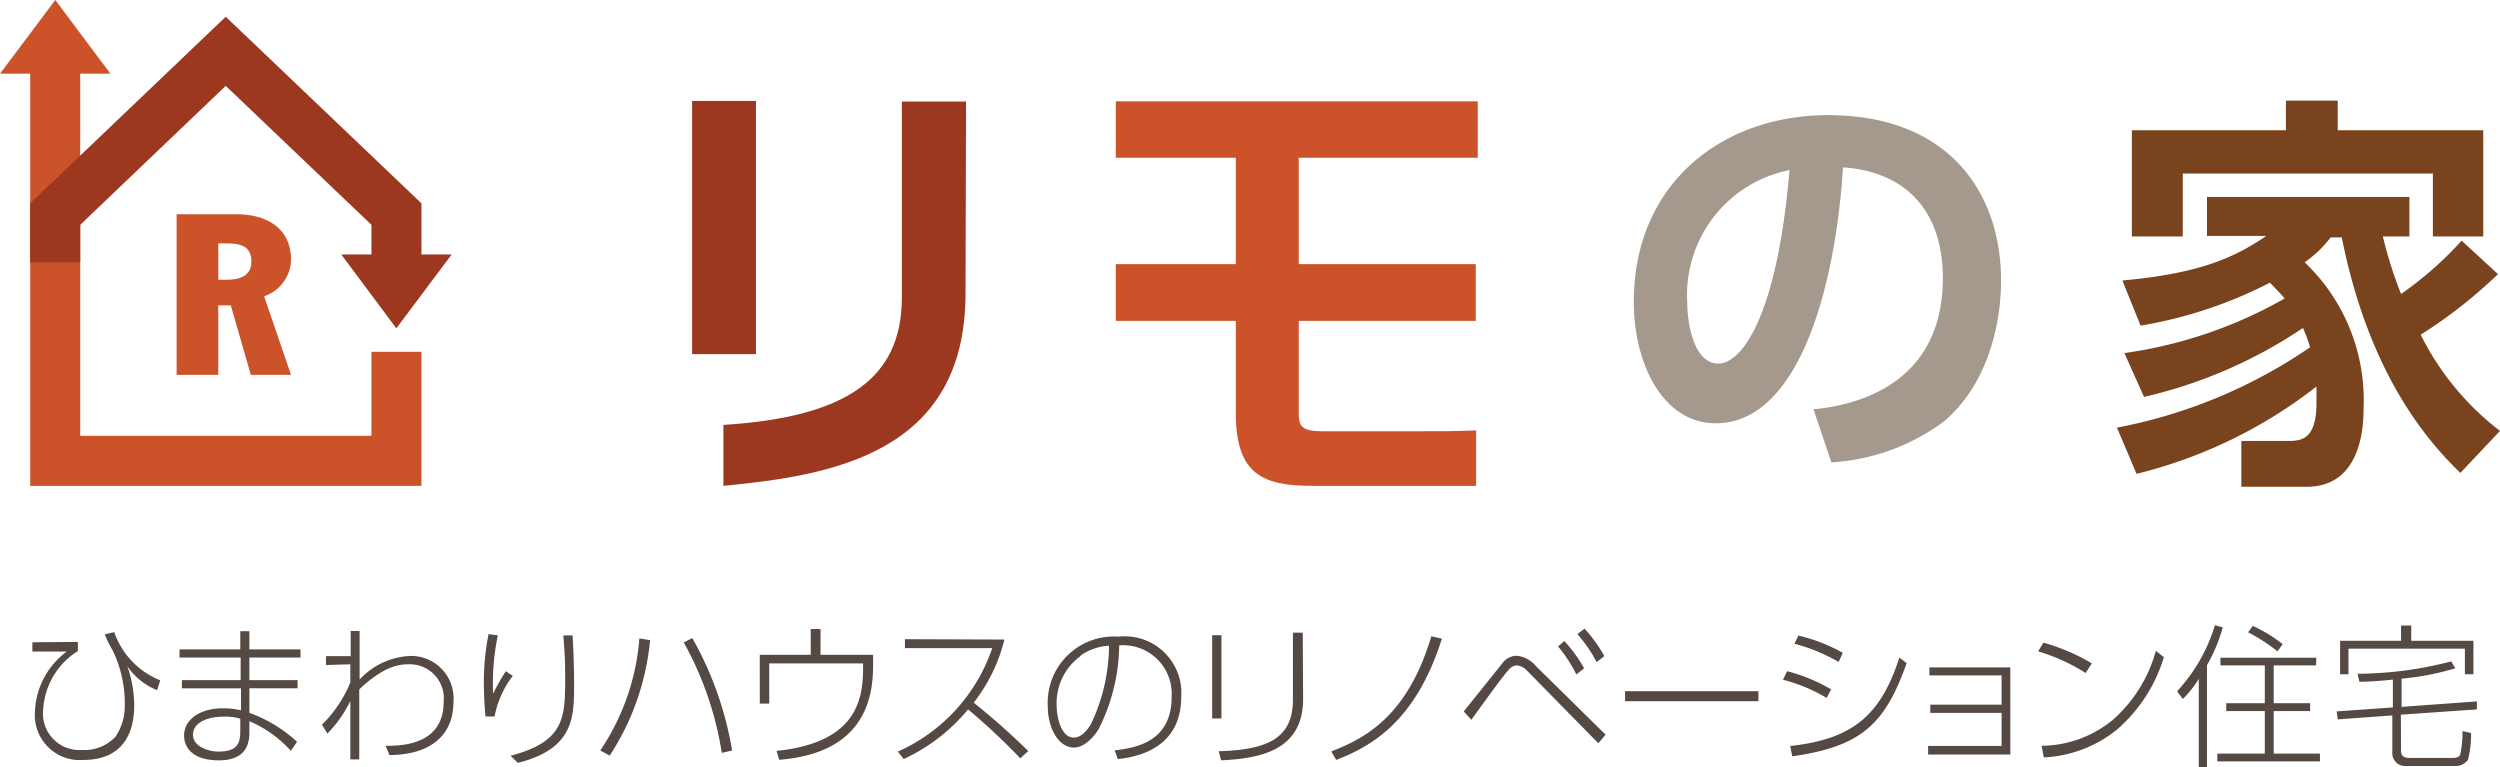
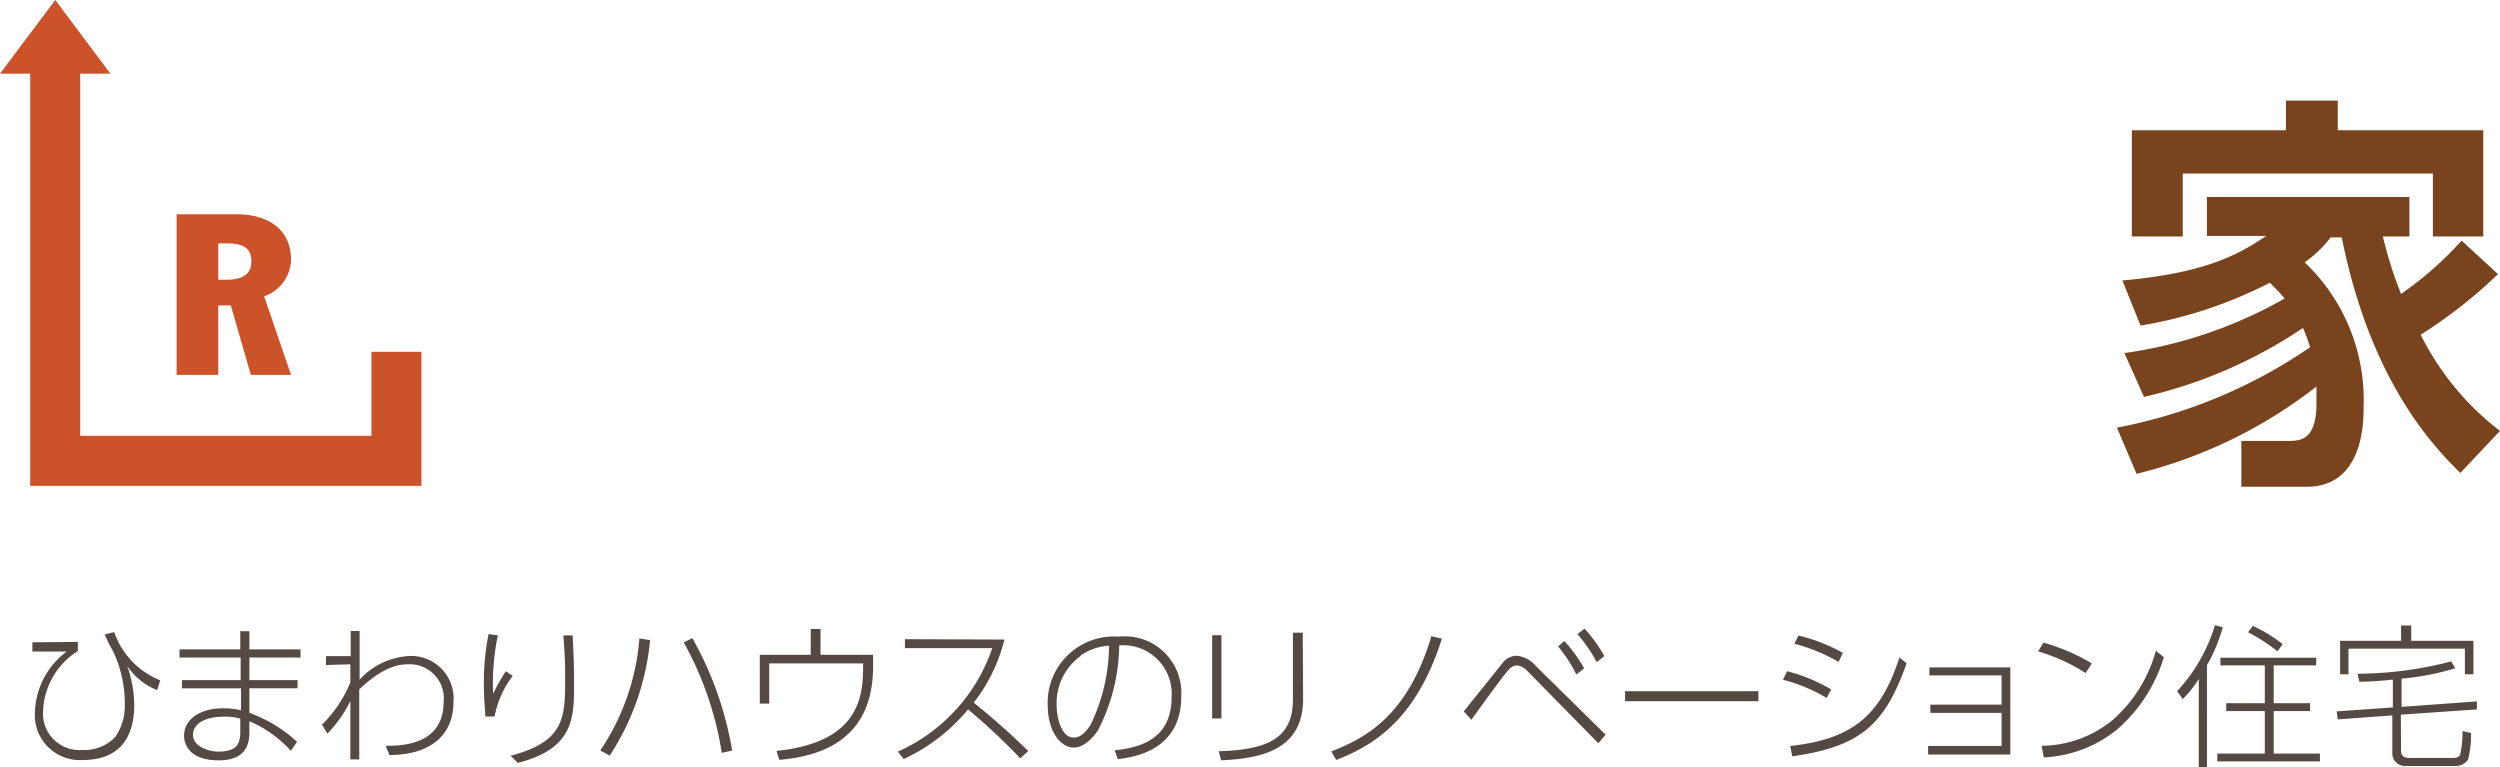
<svg xmlns="http://www.w3.org/2000/svg" viewBox="0 0 137.44 42.17">
  <defs>
    <clipPath id="clip-path">
      <path fill="none" d="M0 0h137.44v42.17H0z" />
    </clipPath>
    <style>.cls-3{fill:#9c381f}.cls-4{fill:#cb5229}</style>
  </defs>
  <g id="レイヤー_2" data-name="レイヤー 2">
    <g clip-path="url(#clip-path)" id="レイヤー_1-2" data-name="レイヤー 1">
-       <path class="cls-3" d="M41.56 19.47h-3.51V5.55h3.51zm11.52-3.33c0 8.81-7.39 10-13.31 10.57v-3.35c6.81-.43 9.81-2.58 9.81-7V5.58h3.53z" />
-       <path class="cls-4" d="M71.4 8.67v5.85h9.73v3.12H71.4v5.07c0 .71.13 1 1.34 1h4.64c1.87 0 2.69 0 3.77-.05v3.05h-9c-2.72 0-4.21-.62-4.21-4v-5.07h-6.6v-3.12h6.6V8.67h-6.6v-3.1h19.9v3.1z" />
-       <path d="M99.7 22.5c2.87-.27 7.11-1.69 7.11-7.22 0-3.55-1.91-5.83-5.49-6.08-.38 6.21-2.3 14.07-7 14.07-2.89 0-4.5-3.26-4.5-6.67 0-6.56 4.91-10.27 10.67-10.27 6.79 0 9.52 4.42 9.52 9.08 0 2.69-.87 5.84-3.14 7.76a11.54 11.54 0 01-6.19 2.25zm-6.94-5.84c0 1.07.34 3.33 1.71 3.33 1.21 0 3.21-2.39 3.91-10.64a7 7 0 00-5.62 7.31" fill="#a4998c" />
      <path d="M137.33 15.07a26.44 26.44 0 01-4.25 3.33 15.16 15.16 0 004.36 5.29L135.26 26c-1.77-1.72-5-5.36-6.52-12.95h-.61a6.31 6.31 0 01-1.43 1.37 10.44 10.44 0 013.24 8c0 .73 0 4.34-3.12 4.34h-3.6v-2.52h2.62c.69 0 1.51-.11 1.51-2.07v-.92a26.26 26.26 0 01-9.89 4.8l-1.08-2.54A28 28 0 00127 19.09a9.69 9.69 0 00-.39-1.06 26.11 26.11 0 01-8.74 3.79l-1.08-2.41a24.68 24.68 0 008.81-3c-.16-.21-.35-.39-.81-.87a24.1 24.1 0 01-7.11 2.36l-1-2.48c4.31-.39 6.19-1.28 7.91-2.45h-3.26v-2.14h11.13V13H131a23.07 23.07 0 001 3.16 19.23 19.23 0 003.33-2.93zm-11.66-7.91V5.53h2.85v1.63h8V13h-2.77V9.54H120V13h-2.8V7.16z" fill="#78431d" />
      <path class="cls-4" d="M9.71 11.78H13c1.67 0 3 .77 3 2.51a2.18 2.18 0 01-1.48 2L16 20.61h-2.21l-1.1-3.82H12v3.82H9.71zm2.29 3.6h.43c.84 0 1.39-.26 1.39-1 0-.92-.71-1-1.45-1H12z" />
      <path class="cls-4" d="M20.42 19.34v4.62H4.41V4.05h1.66L3.04 0 0 4.05h1.66v22.66h21.51v-7.37h-2.75z" />
-       <path class="cls-3" d="M24.83 13.99h-1.66v-2.81L12.41.92 1.66 11.18v3.24h2.75v-2.06l8-7.64 8.01 7.64v1.63h-1.66l3.03 4.06 3.04-4.06z" />
      <path d="M4.28 35.29v.5a4.08 4.08 0 00-1.91 3.28 2 2 0 002.14 2.16 2.33 2.33 0 001.84-.73 3 3 0 00.51-1.73 6.68 6.68 0 00-.66-3 6.71 6.71 0 01-.44-.89l.52-.13a4.39 4.39 0 002.53 2.65l-.17.54A3.52 3.52 0 017 36.62a6.73 6.73 0 01.38 2.16c0 1.35-.5 3-2.81 3a2.47 2.47 0 01-2.65-2.63 4.3 4.3 0 011.75-3.33H1.78v-.51zm12.24.41v.45h-2.81v1.24h2.65v.45h-2.65v1.35a7.74 7.74 0 012.62 1.59l-.34.5a6.42 6.42 0 00-2.28-1.63v.63c0 .89-.43 1.52-1.68 1.52-1.52 0-1.91-.78-1.91-1.36 0-.87.85-1.5 2.13-1.5a4.25 4.25 0 011 .11v-1.21H10v-.45h3.23v-1.24H9.87v-.45h3.34v-1h.5v1zm-3.31 3.81a2.86 2.86 0 00-.92-.11c-.91 0-1.68.33-1.68 1s.93.92 1.37.92c1 0 1.23-.38 1.23-1.1zm4.71-2.95v-.49h1.36v-1.38h.49v2.67a4 4 0 012.84-1.3 2.34 2.34 0 012.32 2.53c0 1.61-1 2.9-3.52 2.92L21.2 41c.8 0 3.19 0 3.19-2.42a1.87 1.87 0 00-1.93-2.06c-.46 0-1.32.06-2.71 1.38v3.85h-.49v-3.21A6.89 6.89 0 0118 40.33l-.3-.49a7 7 0 001.56-2.32v-1zm9.45-1.63a12.77 12.77 0 00-.26 3.21 10.62 10.62 0 01.7-1.24l.38.26a5.22 5.22 0 00-1 2.23h-.5c-.09-.95-.09-1.76-.09-1.89a13.26 13.26 0 01.26-2.64zm4.11 0c.06 1.16.08 1.74.08 2.69 0 1.8 0 3.54-3.09 4.32l-.4-.39c2.89-.77 3-2 3-4.15 0-.76 0-1.2-.1-2.47zm4.26.26a14 14 0 01-2.22 6.35l-.52-.28a12.76 12.76 0 002.15-6.16zm3.94 6.2a18.23 18.23 0 00-2.09-6.07l.47-.24a18.82 18.82 0 012.19 6.18zM48 36v.58c0 1.85-.51 4.82-5.16 5.19l-.15-.49c4.55-.46 4.76-3 4.76-4.63v-.18h-5.16v2.21h-.52V36h2.8v-1.42h.54V36zm7.22-.84a9.26 9.26 0 01-1.69 3.47 39.32 39.32 0 013 2.66l-.44.4A34.6 34.6 0 0053.22 39a10.07 10.07 0 01-3.54 2.73l-.32-.41a9.6 9.6 0 005.19-5.69h-4.8v-.49zm6.06 6.09c1-.12 3.13-.38 3.13-2.92a2.67 2.67 0 00-2.88-2.85 10.47 10.47 0 01-1.14 4.62c-.47.74-1 1-1.34 1-.82 0-1.45-1-1.45-2.32A3.64 3.64 0 0161.5 35a3.11 3.11 0 013.44 3.3c0 2.51-1.88 3.27-3.49 3.43zm-1.85-5.2a3.19 3.19 0 00-1.34 2.72c0 .69.26 1.78.94 1.78.28 0 .58-.16.94-.73a10.16 10.16 0 001-4.32 3 3 0 00-1.58.55m7.76 3.45h-.51v-4.58h.51zm4.49-1.07c0 2.85-2.4 3.27-4.51 3.37l-.13-.5c2.63-.08 4.08-.67 4.08-2.84v-3.68h.54zm1.55 2.88c1.81-.71 4.17-1.88 5.5-6.33l.58.13c-1.46 4.62-3.93 5.93-5.81 6.67zm7.28-2.2c.34-.42 2-2.49 2.15-2.68a1 1 0 01.74-.38 1.56 1.56 0 011.08.57l3.83 3.77-.4.47-3.93-4a.89.89 0 00-.56-.28.64.64 0 00-.43.23c-.28.31-.79 1-2.06 2.76zM86 35.24a8.06 8.06 0 011.09 1.5l-.43.34a7.82 7.82 0 00-1-1.54zm1.11-.68a7.78 7.78 0 011.09 1.51l-.42.33a8.21 8.21 0 00-1.06-1.54zM89.34 38h7.33v.55h-7.33zm11.08.37a9 9 0 00-2.4-1l.23-.47a9.48 9.48 0 012.42 1zm-2 2.64c3.51-.37 5-1.77 6-4.86l.4.31c-1.19 3.35-2.49 4.58-6.29 5.12zm2.66-4.62a9.86 9.86 0 00-2.43-1l.22-.45a9.39 9.39 0 012.44.95zm5.04 2.8v-.45h3.92v-1.61h-3.97v-.44h4.45v4.79H106v-.47h4.04v-1.82h-3.92zm8.54-2.19a10.31 10.31 0 00-2.61-1.19l.29-.48a11 11 0 012.66 1.14zm-2.42 4a6.22 6.22 0 003.92-1.43 7.8 7.8 0 002.36-3.79l.44.35a8.52 8.52 0 01-2.6 4 6.93 6.93 0 01-4 1.51zm9.09 1.17h-.45v-4.85a5.74 5.74 0 01-.88 1.11l-.31-.43a9.3 9.3 0 002.08-3.63l.43.12a9 9 0 01-.87 2.08zm6-5.59H125v2.08h2v.43h-2v2.34h2.54v.43h-5.64v-.43h2.61v-2.34h-2.12v-.43h2.12v-2.08h-2.44v-.42h5.27zm-2.12-.77a9.86 9.86 0 00-1.62-1.05l.26-.35a8 8 0 011.64 1zm6.79 5.45c0 .37.23.41.54.41h2.28c.34 0 .4-.12.43-.18a6 6 0 00.13-1.3l.47.11a5.61 5.61 0 01-.17 1.47.84.84 0 01-.74.34h-2.65a.7.7 0 01-.77-.68v-2.1l-3 .22-.06-.44 3.09-.22v-1.53a17.77 17.77 0 01-1.84.12l-.1-.44a20.67 20.67 0 005.15-.68l.22.38a14.69 14.69 0 01-2.95.57v1.55l4.14-.3V39l-4.18.29zm.56-6.87v.84h3.42v1.84h-.47v-1.41h-6.4v1.41h-.46v-1.84H132v-.84z" fill="#554943" />
    </g>
  </g>
</svg>